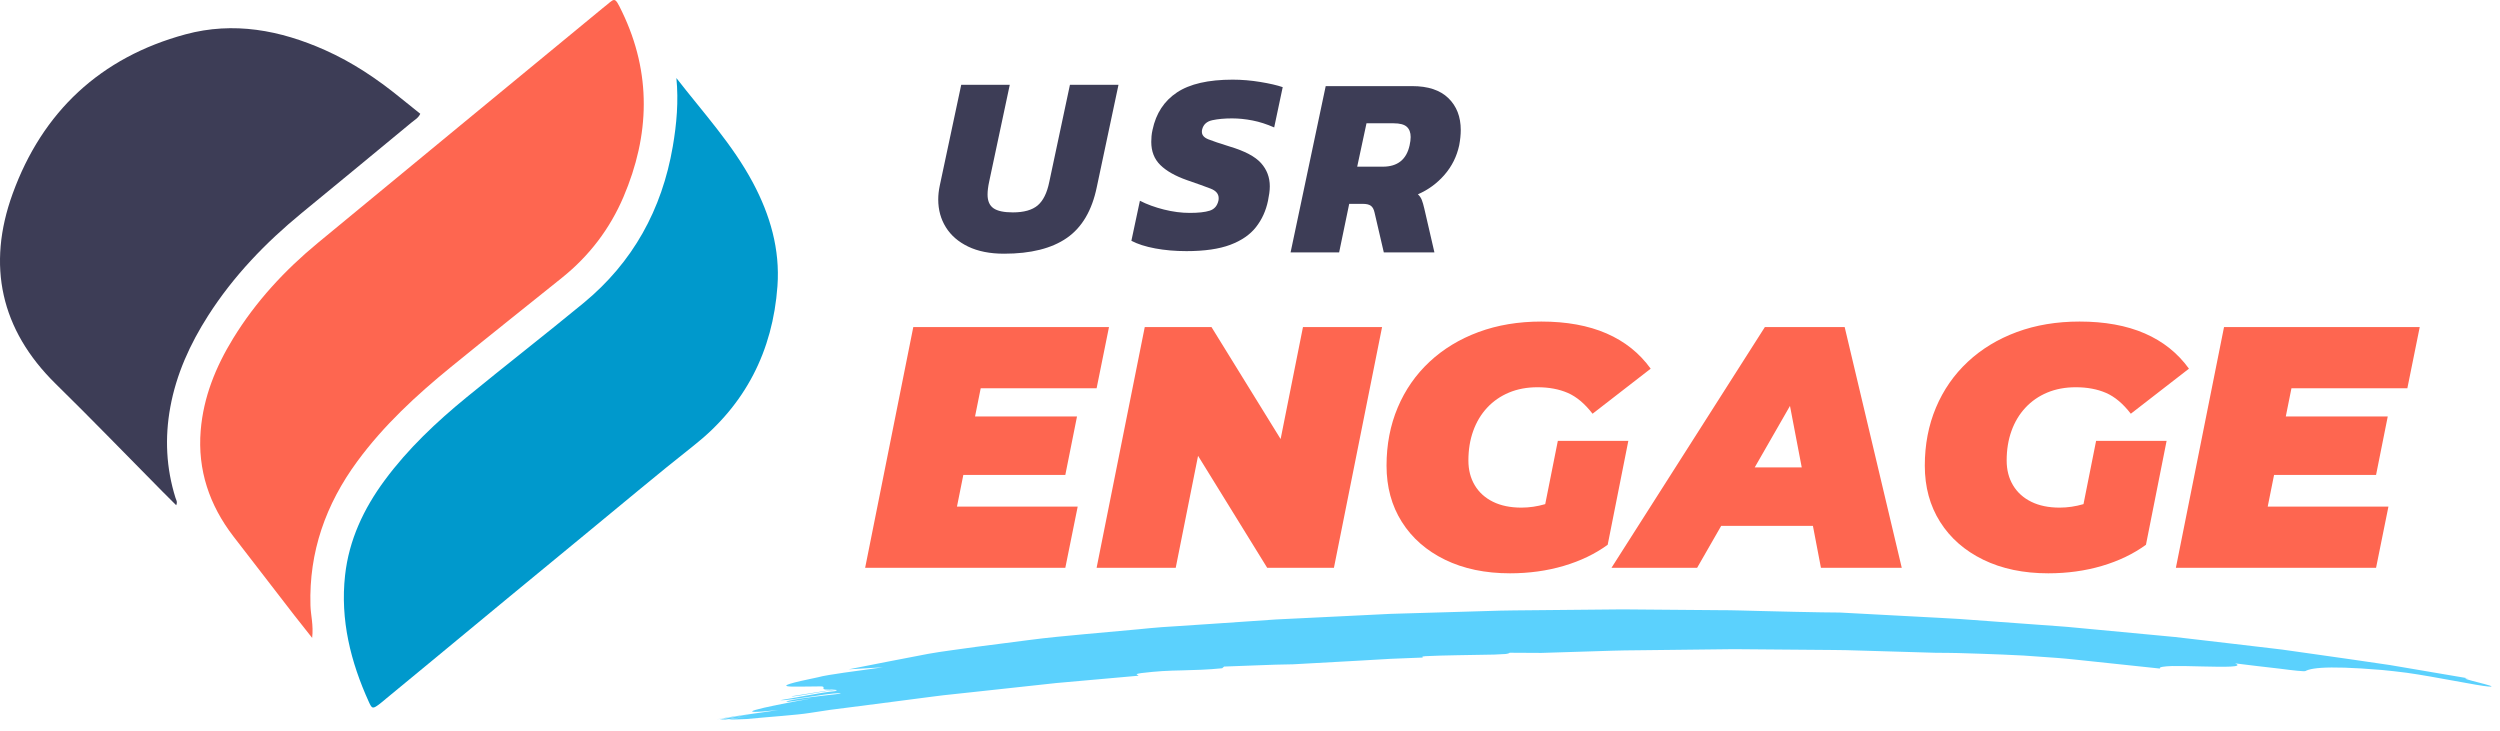
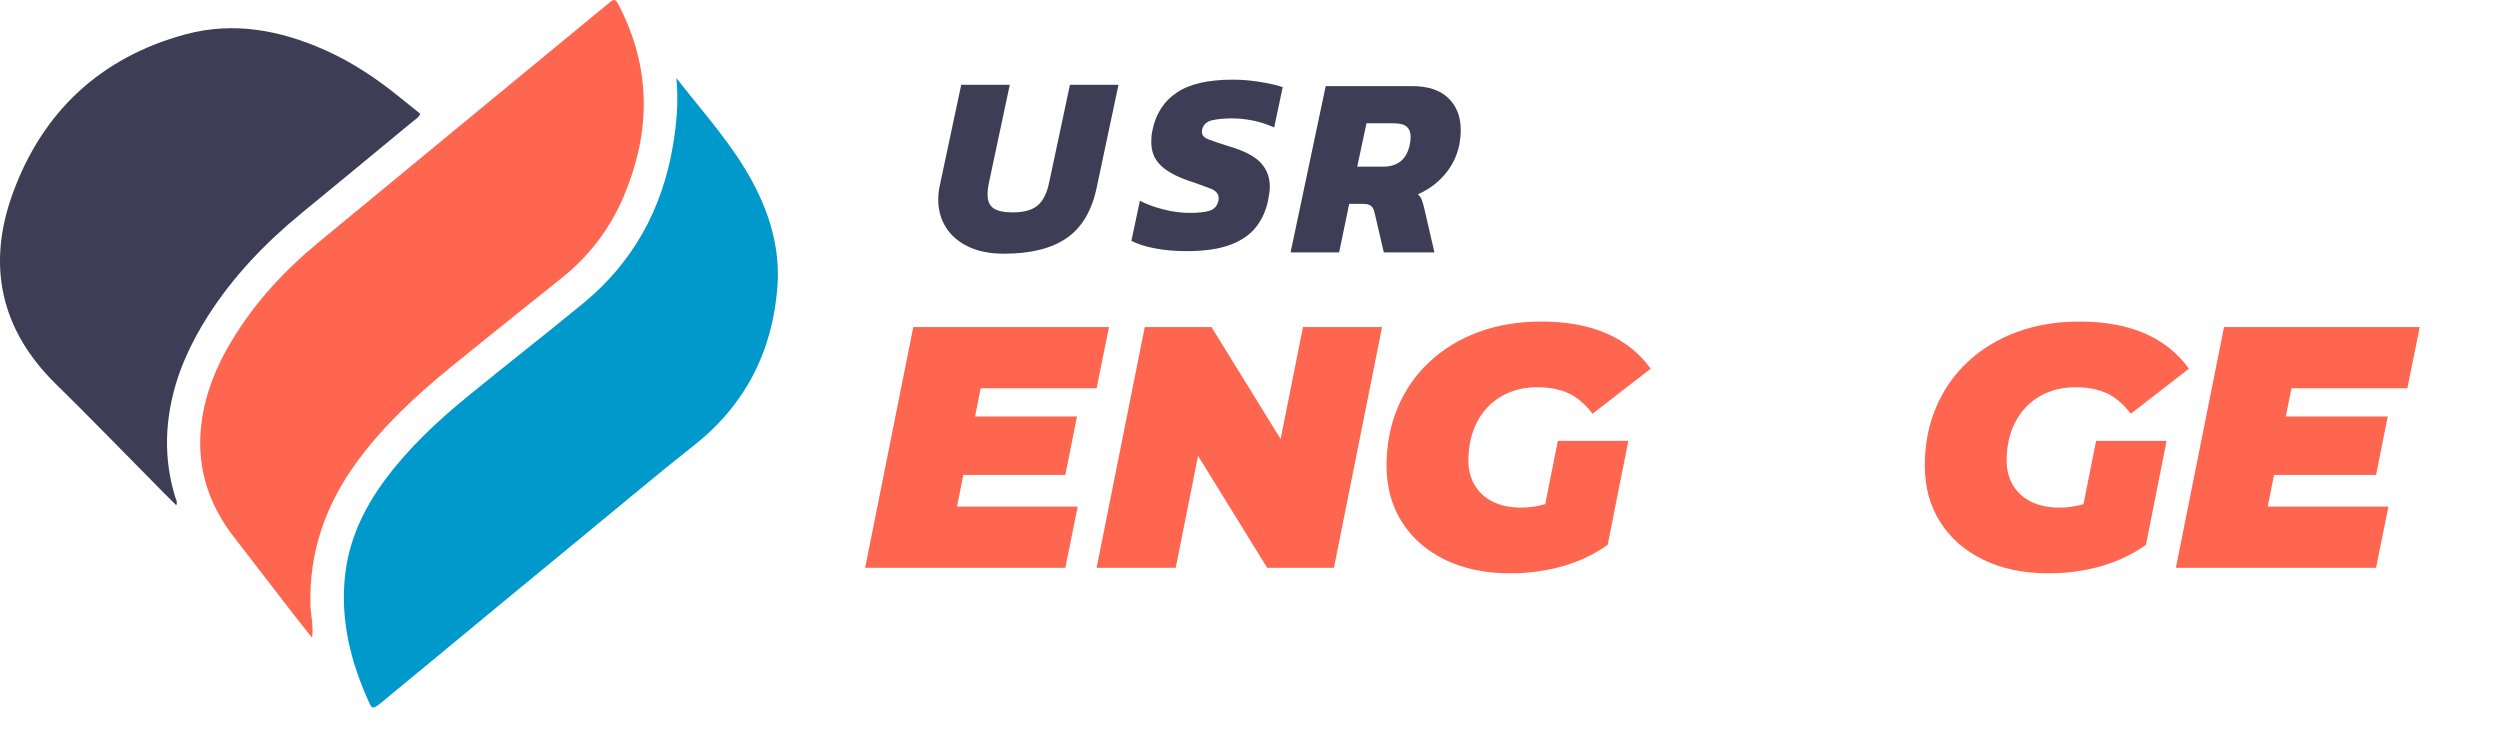
<svg xmlns="http://www.w3.org/2000/svg" id="Layer_1" viewBox="0 0 1046.698 306.209">
  <defs>
    <style>      .st0 {        fill: #09c;      }      .st1 {        fill: #5bd1fd;      }      .st2 {        fill: #fe6650;      }      .st3 {        fill: #3d3d56;      }    </style>
  </defs>
-   <path class="st1" d="M476.651,282.908c.049-.411-2.434-.587,1.356-1.124,2.987-.372,5.836-.622,8.616-.811,2.779-.197,5.499-.215,8.213-.299,5.431-.137,10.86-.274,16.851-.886.265-.23.545-.473.819-.711,4.655-.174,9.408-.352,14.235-.532,4.826-.178,9.723-.374,14.681-.417,9.107-.503,18.19-1.006,27.252-1.507,4.531-.262,9.057-.525,13.577-.786,4.524-.18,9.044-.36,13.559-.54-.478-.225-.708-.439,1.088-.575,7.509-.379,17.929-.434,28.716-.66,1.594-.081,3.187-.163,4.754-.243,1.225-.154,1.537-.381,1.733-.524,4.879-.009,9.218.025,13.24.07,6.623-.206,13.258-.413,19.913-.62,6.657-.21,13.335-.464,20.041-.484,13.419-.153,26.947-.308,40.641-.464,13.701.113,27.568.227,41.66.344,3.526,0,7.061.121,10.612.225,3.552.104,7.118.207,10.7.312,7.167.211,14.398.424,21.699.639,3.092.038,6.189.002,9.271.105,3.084.095,6.16.19,9.222.285,6.125.205,12.193.447,18.143.762,4.404.272,9.108.61,13.956.985,4.848.363,9.822.961,14.79,1.461,9.93,1.052,19.806,2.098,28.36,3.004-.596-.636,1.574-.935,5.039-1.061,3.458-.059,8.211.072,12.788.181,9.153.218,17.612.351,13.587-1.3,5.704.704,12.841,1.578,18.671,2.22,5.815.762,10.329,1.253,10.813.991,1.455-.783,4.45-1.424,10.896-1.481,3.223-.029,7.309.089,12.496.408,2.594.16,5.463.369,8.637.637,3.174.267,6.635.72,10.439,1.178,11.88,1.667,29.912,5.456,34.15,5.749,6.675.471-15.103-3.88-8.432-3.415-10.993-1.868-21.935-3.727-32.841-5.58-10.935-1.648-21.852-3.166-32.739-4.724l-8.163-1.154-4.079-.575-4.087-.491c-5.45-.642-10.896-1.284-16.34-1.926-5.444-.636-10.886-1.272-16.328-1.908l-8.162-.949-8.18-.776c-10.908-1.025-21.821-2.051-32.752-3.079-5.461-.567-10.948-.868-16.432-1.295-5.486-.4-10.977-.801-16.478-1.202-5.5-.403-11.008-.807-16.526-1.211-5.521-.349-11.058-.602-16.604-.911-11.092-.59-22.231-1.183-33.431-1.779-3.821-.005-10.381-.114-19.038-.306-4.328-.103-9.18-.219-14.477-.346-5.297-.113-11.035-.351-17.144-.339-12.213-.102-25.883-.216-40.369-.336-14.485.138-29.786.284-45.261.432-3.869,0-7.747.163-11.626.269-3.879.115-7.759.23-11.63.345-7.742.225-15.447.449-23.035.67-1.897.057-3.787.113-5.668.169-1.88.093-3.751.186-5.613.278-3.723.183-7.407.365-11.042.544-7.27.354-14.343.698-21.139,1.029-3.398.165-6.727.327-9.977.484-3.246.224-6.413.443-9.491.655-6.157.419-11.957.814-17.32,1.179-5.365.356-10.293.683-14.704.976-2.206.144-4.283.279-6.221.405-1.935.164-3.731.316-5.378.456-1.6.157-3.191.313-4.782.47-7.186.652-14.757,1.34-22.451,2.039-7.692.73-15.512,1.419-23.159,2.445-7.654.951-15.167,1.917-22.275,2.874-3.552.491-7.005.968-10.326,1.427-3.318.48-6.508.905-9.514,1.467-11.024,2.08-22.211,4.301-33.341,6.491,5.272-.35,10.156-.644,14.395-.855-5.712.769-11.424,1.538-16.247,2.242-4.822.713-8.763,1.313-10.91,1.916-24.063,4.943-10.151,3.832-.62,3.861,3.395-.208,2.871.318,2.822.769-.05.455.368.791,5.67.423-1.891.262-3.551.462-5.086.701-1.533.244-2.95.47-4.367.696-2.835.452-5.674.904-9.463,1.508-.381.394,5.421-.642,10.685-1.536,1.317-.218,2.599-.431,3.742-.62,1.147-.157,2.156-.278,2.919-.351,1.527-.143,2.074-.079.798.368-3.67.341-7.507,1.066-11.384,1.754-3.875.7-7.78,1.433-11.554,2.034,1.377.223,7.923-.765,13.996-1.677,6.065-.972,11.701-1.577,11.179-1.089-1.014.192-2.861.399-5.082.622-2.214.267-4.799.579-7.301.881-5,.631-9.659,1.318-10.301,1.974-.253.263,7.296-.941,11.072-1.543-23.177,4.137-35.772,7.251-14.409,4.952-7.353,1.172-17.822,2.421-25.57,3.841.01.005.044.004.062.008,3.886-.6,10.613-1.474,14.196-2.046-4.406.702-8.83,1.407-13.243,2.111.72.037,1.533.056,2.39.068,3.315-.408,6.643-.844,10.083-1.391-2.923.466-5.853.933-8.794,1.401,2.254-.011,4.833-.086,7.654-.224,10.549-1.018,20.694-1.638,26.335-2.537l8.554-1.298,8.589-1.101c5.726-.739,11.454-1.477,17.183-2.216l17.186-2.235c2.861-.401,5.735-.701,8.609-1.004l8.619-.928c11.489-1.246,22.977-2.493,34.457-3.738,11.503-1.025,22.998-2.049,34.477-3.072v-.002Z" />
  <g>
    <path class="st2" d="M130.695,267.078c-2.972-3.759-5.255-6.593-7.481-9.471-8.512-11.008-17.022-22.018-25.503-33.05-10.049-13.071-15.031-27.778-13.683-44.314,1.141-13.995,6.303-26.683,13.581-38.55,9.465-15.432,21.597-28.543,35.506-40.026C172.71,68.977,212.357,36.35,251.982,3.699c.124-.102.24-.212.368-.309,5.247-3.954,4.659-5.61,8.117,1.574,12.379,25.716,11.606,51.638.564,77.495-5.682,13.307-14.257,24.585-25.569,33.69-15.574,12.536-31.253,24.944-46.746,37.581-14.408,11.752-28.02,24.333-39.107,39.406-13.217,17.968-20.296,37.905-19.627,60.396.122,4.109,1.317,8.15.713,13.546h0Z" />
    <path class="st0" d="M283.192,32.679c11.185,14.418,23.48,27.76,32.041,43.807,7.215,13.524,11.384,27.911,10.272,43.287-1.968,27.219-13.465,49.753-34.997,66.735-15.571,12.281-30.706,25.084-46.04,37.649-21.273,17.43-42.428,35.005-63.634,52.516-6.411,5.294-12.827,10.581-19.241,15.871-.987.814-1.939,1.676-2.973,2.425-2.545,1.841-2.86,1.831-4.16-1.029-7.668-16.861-12.04-34.412-9.986-53.052,1.633-14.819,7.794-27.897,16.589-39.803,9.766-13.22,21.639-24.394,34.283-34.746,16.205-13.269,32.751-26.123,48.922-39.432,20.745-17.074,32.892-39.208,37.419-65.589,1.619-9.436,2.453-18.931,1.506-28.638h0Z" />
    <path class="st3" d="M73.771,211.529c-2.01-2.004-3.926-3.895-5.82-5.807-14.854-15.004-29.522-30.197-44.596-44.977C.162,138.004-5.539,110.992,5.281,81.14,17.739,46.772,42.102,23.994,77.673,14.374c20.119-5.441,39.637-1.761,58.403,6.598,11.471,5.11,21.81,12.031,31.514,19.947,2.722,2.221,5.48,4.399,8.371,6.716-.792,1.76-2.377,2.597-3.663,3.66-15.287,12.634-30.579,25.26-45.912,37.837-15.184,12.455-28.665,26.457-39.271,43.07-7.543,11.815-13.279,24.393-15.818,38.288-2.341,12.816-1.727,25.454,2.166,37.91.276.883.945,1.704.309,3.129h0Z" />
  </g>
  <g>
    <path class="st3" d="M420.388,106.221c-5.911,0-10.92-.992-15.028-2.973s-7.227-4.685-9.352-8.109c-2.127-3.422-3.189-7.298-3.189-11.622,0-1.874.216-3.82.649-5.838l8.974-42.166h20.326l-8.649,40.652c-.433,2.019-.648,3.784-.648,5.298,0,2.667.827,4.578,2.486,5.73,1.657,1.154,4.36,1.73,8.108,1.73,4.612,0,8.072-.973,10.38-2.919,2.305-1.946,3.928-5.225,4.865-9.838l8.648-40.652h20.326l-9.082,42.814c-2.018,9.803-6.199,16.903-12.541,21.299-6.344,4.397-15.101,6.595-26.272,6.595h0Z" />
    <path class="st3" d="M496.716,105.139c-4.686,0-9.046-.378-13.082-1.135-4.038-.757-7.352-1.819-9.947-3.189l3.568-16.759c2.955,1.514,6.306,2.74,10.055,3.677,3.747.938,7.352,1.405,10.812,1.405,3.603,0,6.379-.306,8.325-.919,1.946-.611,3.171-2,3.676-4.163.071-.287.108-.648.108-1.081,0-1.801-1.118-3.135-3.352-4-2.235-.865-5.551-2.054-9.947-3.567-4.902-1.73-8.614-3.839-11.136-6.325-2.524-2.486-3.784-5.712-3.784-9.677,0-.792.035-1.603.108-2.433.071-.827.216-1.711.433-2.648,1.441-6.847,4.847-12.055,10.217-15.623,5.369-3.567,13.136-5.352,23.299-5.352,3.819,0,7.693.324,11.623.973,3.928.649,7.044,1.37,9.352,2.163l-3.568,16.865c-3.1-1.368-6.127-2.341-9.082-2.919-2.956-.576-5.803-.864-8.541-.864-3.172,0-5.93.253-8.271.757-2.343.505-3.767,1.802-4.271,3.892-.073.217-.108.541-.108.974,0,1.369.9,2.415,2.703,3.135,1.801.722,4.792,1.73,8.974,3.027,6.271,1.875,10.631,4.182,13.082,6.92,2.45,2.739,3.676,5.983,3.676,9.73,0,.938-.073,1.91-.216,2.919-.146,1.01-.325,2.054-.541,3.135-.865,4.182-2.541,7.857-5.027,11.028-2.487,3.173-6.073,5.641-10.758,7.406-4.686,1.765-10.812,2.648-18.38,2.648h0Z" />
    <path class="st3" d="M540.34,105.68l14.704-69.627h36.219c6.631,0,11.677,1.676,15.137,5.027,3.459,3.352,5.189,7.803,5.189,13.353,0,1.946-.217,4.073-.648,6.379-1.011,4.687-3.064,8.812-6.163,12.379-3.1,3.568-6.812,6.29-11.136,8.163.72.648,1.26,1.424,1.621,2.324.36.902.72,2.146,1.082,3.73l4.216,18.271h-21.19l-3.893-16.758c-.289-1.298-.794-2.217-1.514-2.757-.721-.541-1.838-.812-3.352-.812h-5.729l-4.217,20.326h-20.326v.002ZM568.235,69.786h10.703c6.198,0,9.946-2.99,11.244-8.974.144-.648.252-1.261.324-1.838.071-.576.108-1.117.108-1.622,0-1.873-.541-3.298-1.622-4.271s-2.919-1.46-5.514-1.46h-11.353l-3.892,18.164h.002Z" />
  </g>
  <g>
    <polygon class="st2" points="400.664 212.1 403.322 198.851 446.025 198.851 450.921 174.371 408.232 174.371 410.6 162.564 459.128 162.564 464.312 136.932 382.376 136.932 362.216 237.732 446.024 237.732 451.209 212.1 400.665 212.1 400.664 212.1" />
    <polygon class="st2" points="536.171 183.82 507.223 136.931 479.287 136.931 459.127 237.731 459.127 237.731 492.247 237.731 501.603 190.843 530.55 237.731 558.487 237.731 578.646 136.931 545.527 136.931 536.171 183.82" />
    <path class="st2" d="M681.749,184.595h-29.52l-5.275,26.473c-3.33.974-6.661,1.462-9.989,1.462-4.608,0-8.568-.814-11.88-2.448-3.312-1.631-5.857-3.934-7.632-6.911-1.777-2.974-2.664-6.43-2.664-10.368,0-4.512.671-8.641,2.017-12.384,1.343-3.744,3.287-6.985,5.832-9.721,2.542-2.735,5.591-4.847,9.144-6.336,3.551-1.487,7.535-2.231,11.952-2.231,4.799,0,9.023.792,12.672,2.376,3.647,1.584,7.103,4.488,10.368,8.712l24.336-18.864c-4.705-6.528-10.872-11.448-18.504-14.76-7.632-3.313-16.728-4.968-27.288-4.968-9.6,0-18.36,1.464-26.28,4.392-7.92,2.93-14.76,7.081-20.52,12.456-5.76,5.377-10.202,11.76-13.32,19.152-3.121,7.393-4.68,15.504-4.68,24.336,0,8.928,2.135,16.775,6.407,23.544,4.27,6.768,10.297,12.049,18.072,15.84,7.777,3.792,16.849,5.688,27.216,5.688h0c7.968-.001,15.456-1.034,22.465-3.097,7.006-2.063,13.151-5.015,18.432-8.856v-.002s8.639-43.485,8.639-43.485ZM644.597,222.898h0s0,.001,0,.001h0Z" />
-     <path class="st2" d="M738.917,136.931l-64.225,100.8h35.857l10.077-17.568h38.403l3.359,17.568h33.84l-23.904-100.8h-33.407ZM734.667,195.684l14.761-25.735,4.92,25.735h-19.682Z" />
    <path class="st2" d="M877.59,184.595l-5.275,26.472c-3.331.974-6.661,1.463-9.99,1.463-4.608,0-8.568-.814-11.88-2.448-3.312-1.631-5.857-3.934-7.632-6.911-1.777-2.974-2.664-6.43-2.664-10.368,0-4.512.671-8.641,2.017-12.384,1.343-3.744,3.287-6.985,5.832-9.721,2.542-2.735,5.591-4.847,9.144-6.336,3.551-1.487,7.535-2.231,11.952-2.231,4.799,0,9.023.792,12.672,2.376,3.647,1.584,7.103,4.488,10.368,8.712l24.336-18.864c-4.705-6.528-10.872-11.448-18.504-14.76-7.632-3.313-16.728-4.968-27.288-4.968-9.6,0-18.36,1.464-26.28,4.392-7.92,2.93-14.76,7.081-20.52,12.456-5.76,5.377-10.202,11.76-13.32,19.152-3.121,7.393-4.68,15.504-4.68,24.336,0,8.928,2.135,16.775,6.407,23.544,4.27,6.768,10.297,12.049,18.072,15.84,7.777,3.792,16.849,5.688,27.216,5.688h0c7.968-.001,15.456-1.034,22.465-3.097,7.006-2.063,13.151-5.015,18.432-8.856h0s8.64-43.487,8.64-43.487h-29.52ZM869.958,222.898h0s0,.001,0,.001h0Z" />
    <polygon class="st2" points="1007.908 162.564 1013.092 136.932 931.156 136.932 910.996 237.732 994.804 237.732 999.989 212.1 949.445 212.1 949.444 212.1 952.101 198.851 994.805 198.851 999.701 174.371 957.012 174.371 959.38 162.564 1007.908 162.564" />
  </g>
</svg>